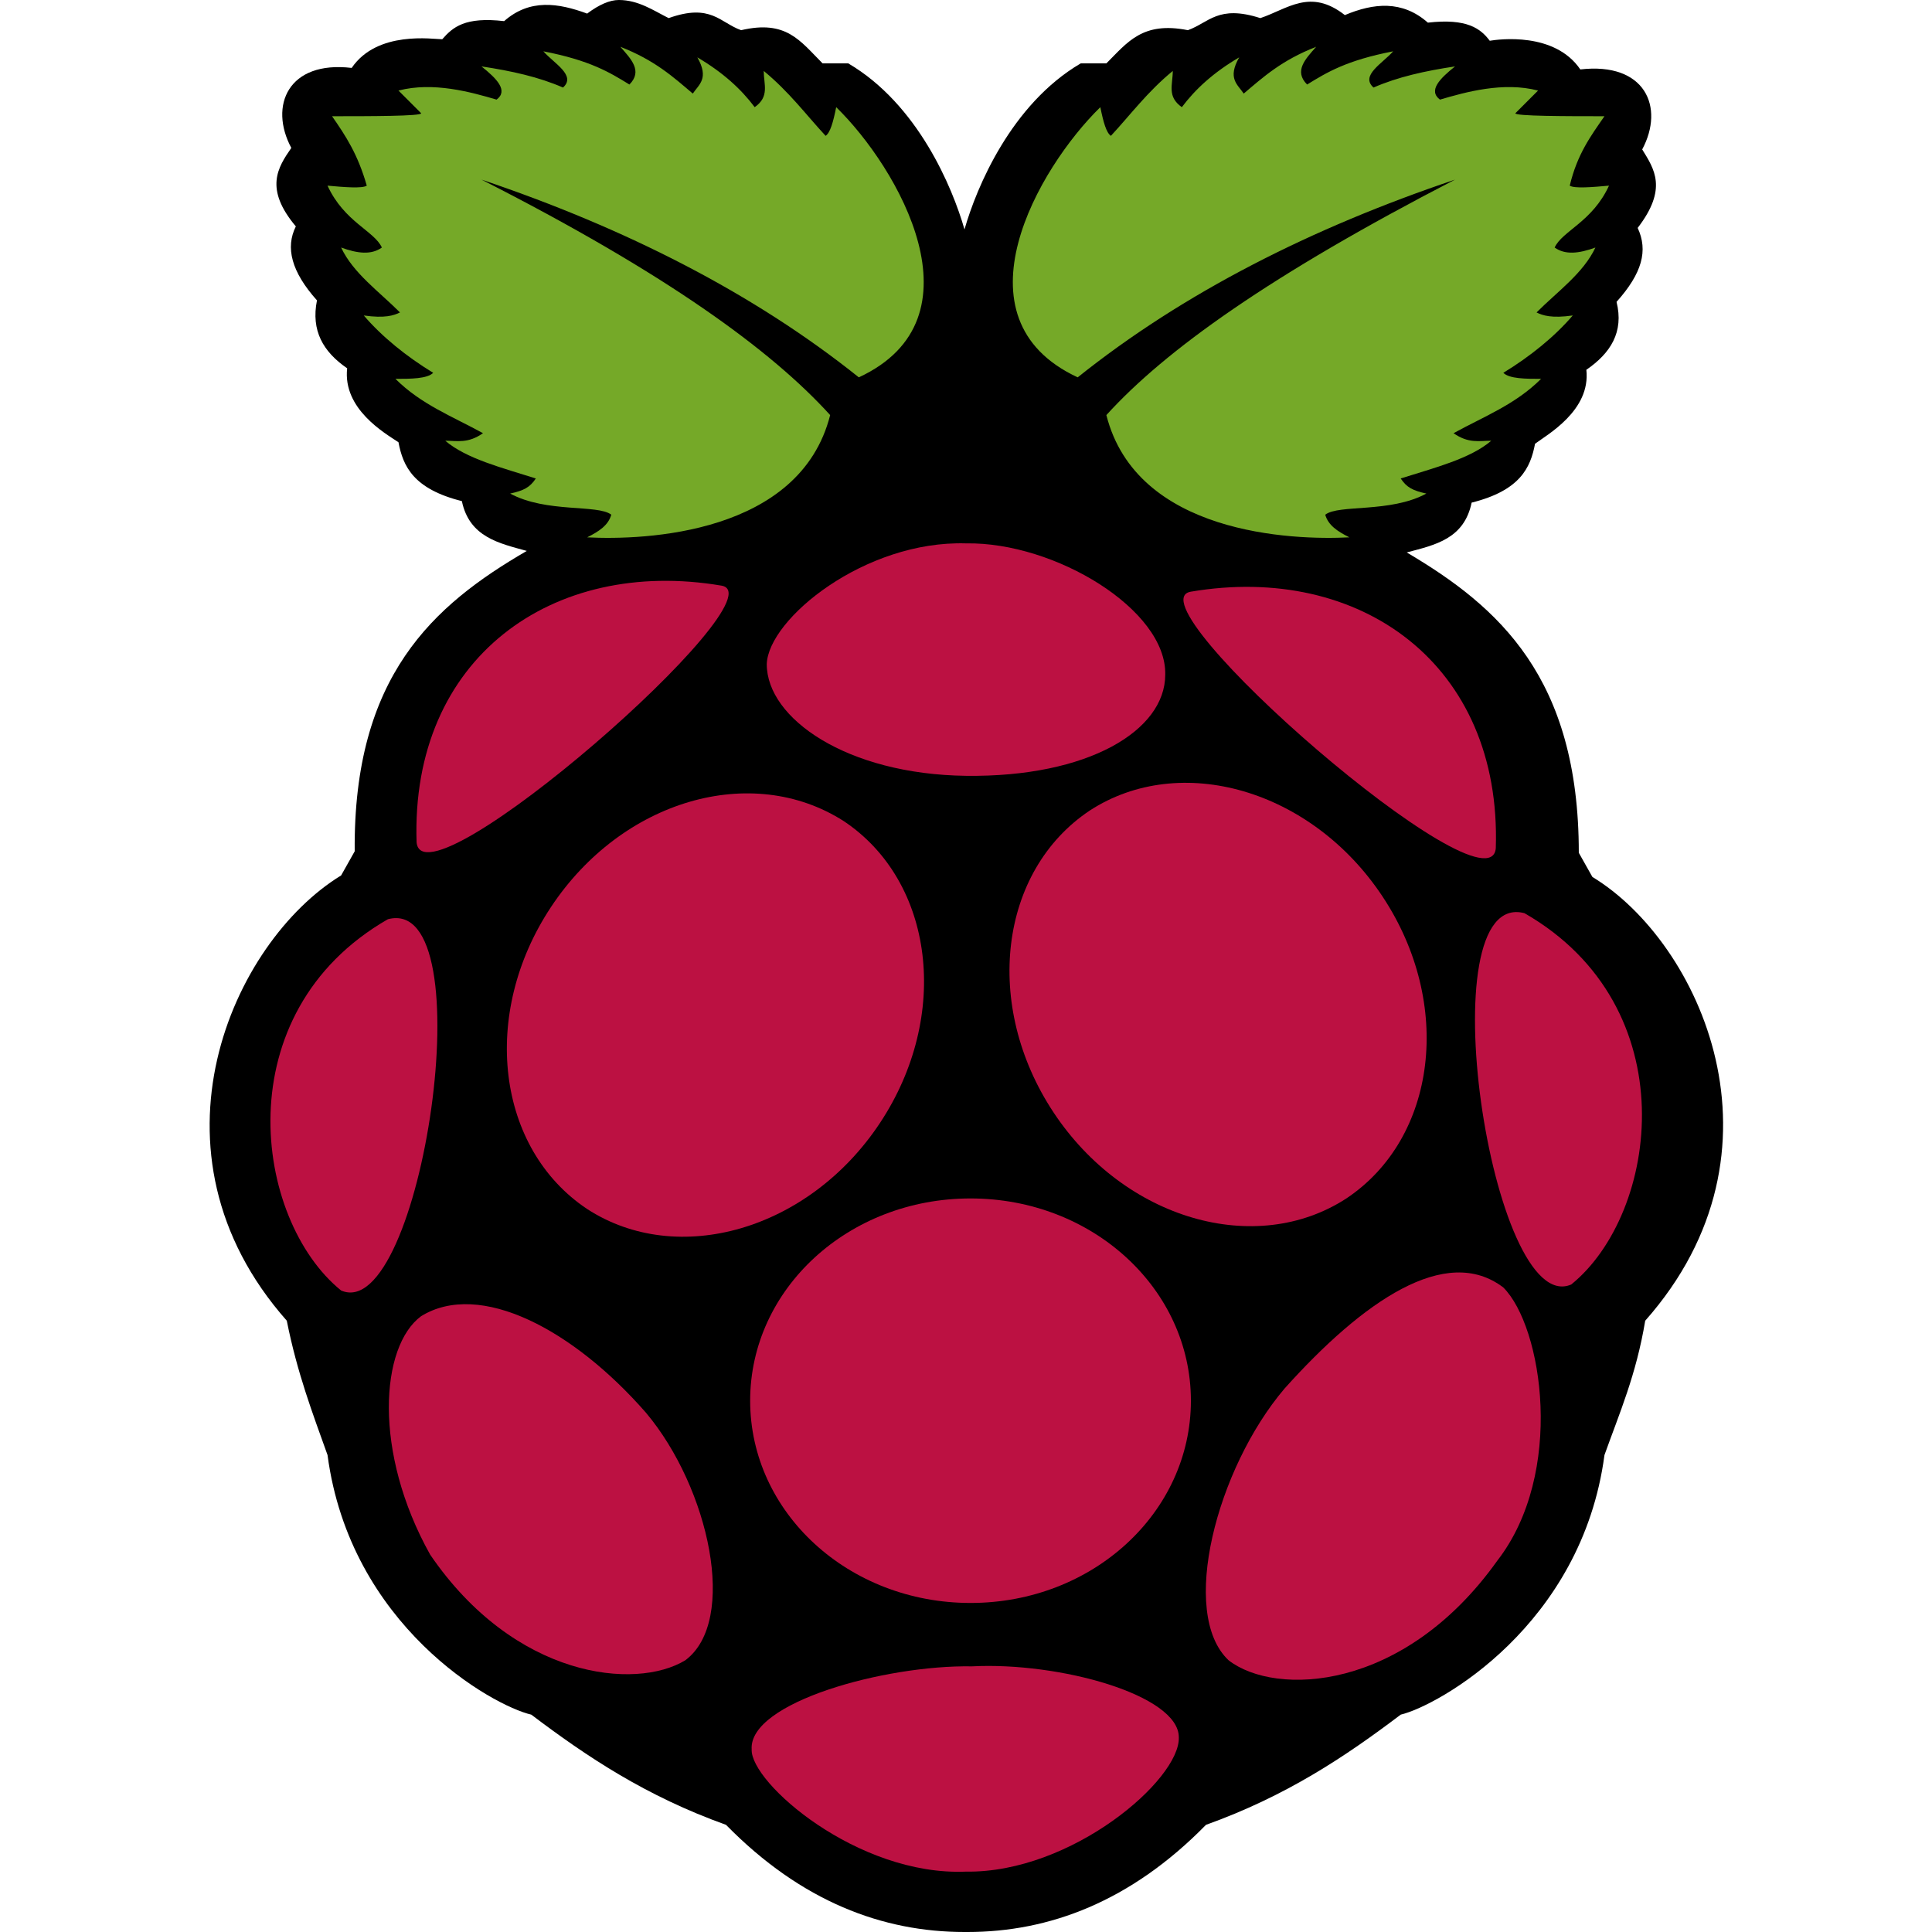
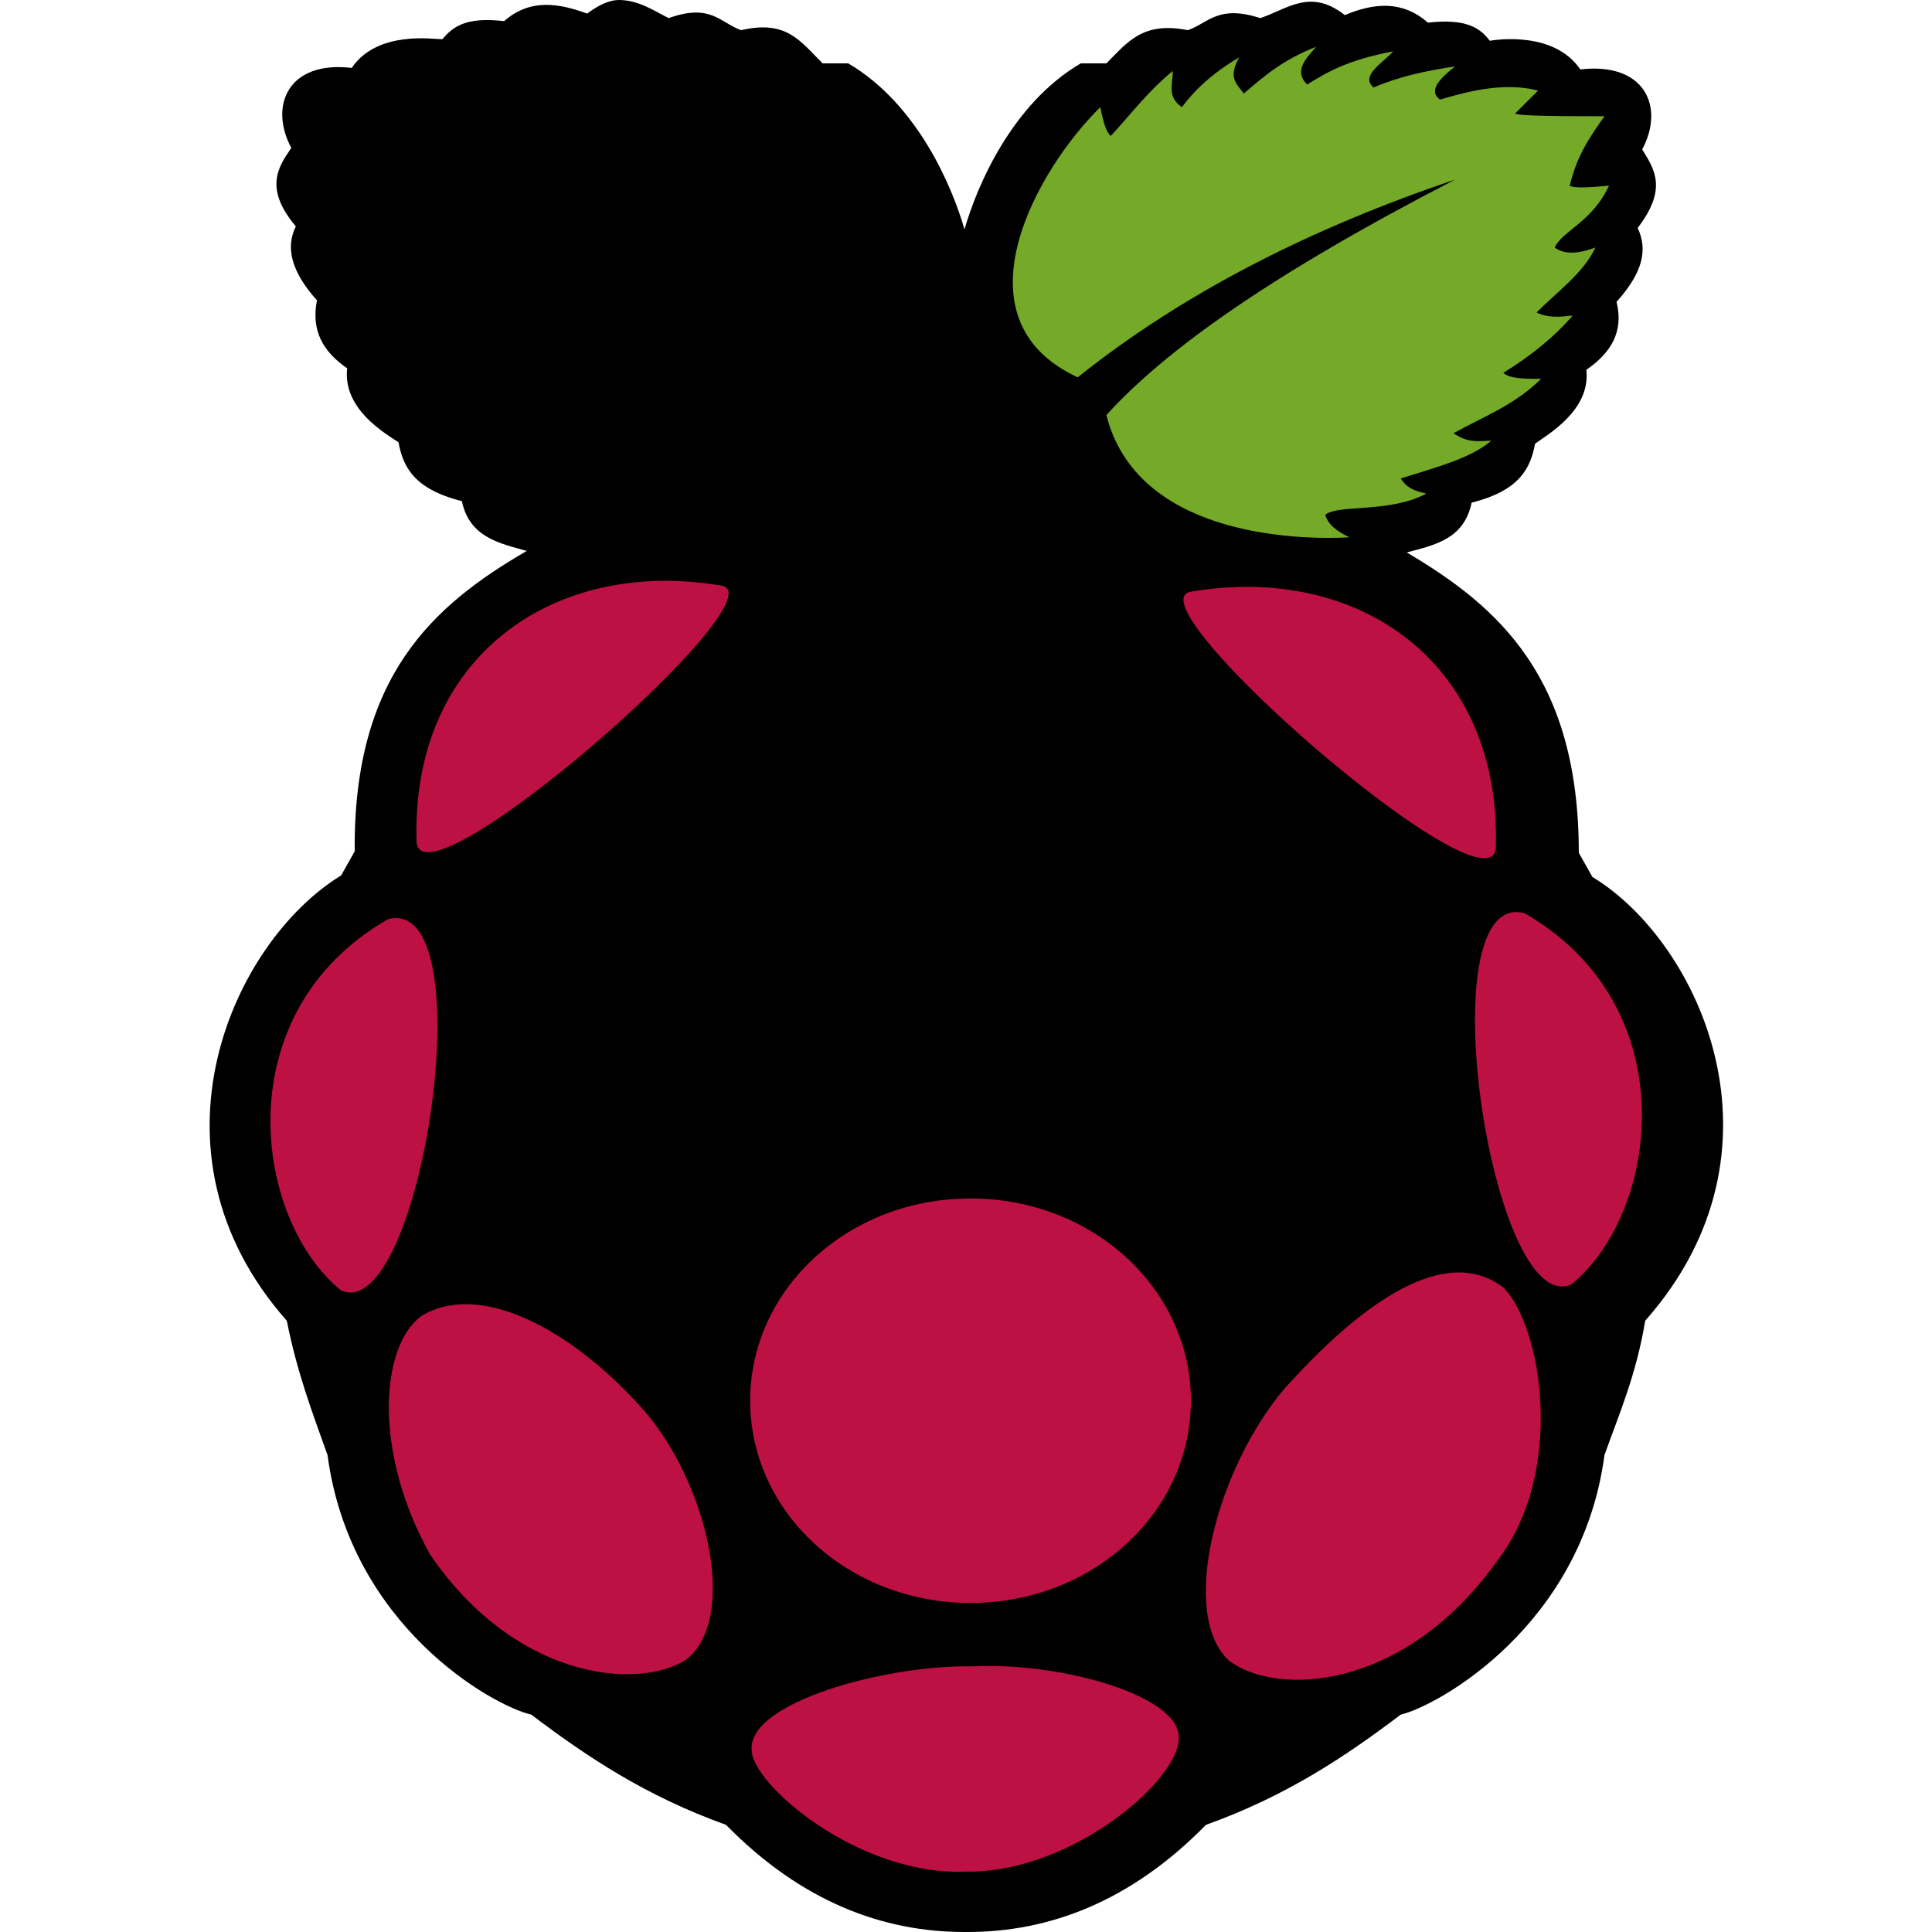
<svg xmlns="http://www.w3.org/2000/svg" version="1.1" id="icon" x="0px" y="0px" viewBox="0 0 128 128" style="enable-background:new 0 0 128 128;" xml:space="preserve">
  <style type="text/css">
	.st0{fill:#75A928;}
	.st1{fill:#BC1142;}
</style>
  <g>
    <path d="M41,0c-0.6,0-1.3,0.3-2.1,0.9c-1.9-0.7-3.8-1-5.5,0.5c-2.6-0.3-3.4,0.4-4.1,1.2c-0.6,0-4.3-0.6-6,1.9   C19.1,4,17.8,7,19.3,9.8c-0.9,1.3-1.8,2.7,0.3,5.2c-0.7,1.4-0.3,3,1.4,4.9c-0.4,2,0.4,3.4,2,4.5c-0.3,2.7,2.5,4.3,3.4,4.9   c0.3,1.6,1,3.1,4.2,3.9c0.5,2.4,2.5,2.8,4.3,3.3c-6.2,3.6-11.5,8.3-11.4,19.9l-0.9,1.6C15.4,62.4,9.1,76.3,19,87.5   c0.7,3.5,1.7,6.1,2.7,8.9c1.5,11.3,10.9,16.6,13.5,17.2c3.7,2.8,7.6,5.4,12.9,7.3c5,5.1,10.4,7.1,15.8,7.1c0.1,0,0.2,0,0.2,0   c5.4,0,10.8-2,15.8-7.1c5.3-1.9,9.2-4.5,12.9-7.3c2.5-0.6,12-5.9,13.5-17.2c1-2.8,2.1-5.3,2.7-8.9c10-11.3,3.6-25.1-3.5-29.4   l-0.9-1.6c0-11.6-5.3-16.3-11.4-19.9c1.9-0.5,3.8-0.9,4.3-3.3c3.2-0.8,3.9-2.3,4.2-3.9c0.8-0.6,3.7-2.2,3.4-4.9   c1.6-1.1,2.5-2.5,2-4.5c1.7-1.9,2.1-3.4,1.4-4.9c2-2.6,1.1-3.9,0.3-5.2c1.5-2.8,0.2-5.8-4.1-5.3c-1.7-2.5-5.4-2-6-1.9   c-0.6-0.8-1.5-1.5-4.1-1.2c-1.7-1.5-3.6-1.3-5.5-0.5c-2.3-1.8-3.8-0.4-5.6,0.2c-2.8-0.9-3.4,0.3-4.8,0.8c-3-0.6-4,0.8-5.4,2.2   l-1.7,0c-4.6,2.7-6.9,8.2-7.7,11c-0.8-2.8-3.1-8.3-7.7-11l-1.7,0c-1.5-1.5-2.4-2.9-5.4-2.2c-1.4-0.5-2-1.8-4.8-0.8   C43.3,0.7,42.3,0,41,0z" />
-     <path class="st0" d="M31.9,11.9C44.1,18.1,51.1,23.2,55,27.5c-2,7.9-12.3,8.3-16.1,8.1c0.8-0.4,1.4-0.8,1.6-1.5   c-0.9-0.7-4.3-0.1-6.7-1.4c0.9-0.2,1.3-0.4,1.7-1c-2.2-0.7-4.6-1.3-6-2.5c0.8,0,1.5,0.2,2.5-0.5c-2-1.1-4.1-1.9-5.8-3.6   c1,0,2.1,0,2.5-0.4c-1.8-1.1-3.4-2.4-4.6-3.8c1.4,0.2,2,0,2.4-0.2c-1.4-1.4-3.1-2.6-3.9-4.3c1.1,0.4,2,0.5,2.7,0   c-0.5-1.1-2.5-1.7-3.6-4.1c1.1,0.1,2.3,0.2,2.6,0C23.7,10.2,22.9,9,22,7.7c2.4,0,6,0,5.9-0.2L26.4,6c2.3-0.6,4.8,0.1,6.5,0.6   c0.8-0.6,0-1.4-1-2.2c2,0.3,3.8,0.7,5.4,1.4c0.9-0.8-0.6-1.6-1.3-2.4c3.1,0.6,4.4,1.4,5.7,2.2c0.9-0.9,0.1-1.7-0.6-2.5   c2.3,0.9,3.5,2,4.8,3.1c0.4-0.6,1.1-1,0.3-2.4c1.7,1,2.9,2.1,3.8,3.3c1-0.7,0.6-1.5,0.6-2.4c1.7,1.4,2.8,2.9,4.1,4.3   c0.3-0.2,0.5-0.9,0.7-1.9c4.1,4,9.9,14,1.5,17.9C49.9,19.4,41.4,15.1,31.9,11.9z" />
    <path class="st0" d="M96.4,11.9c-12.2,6.3-19.2,11.3-23.1,15.6c2,7.9,12.3,8.3,16.1,8.1c-0.8-0.4-1.4-0.8-1.6-1.5   c0.9-0.7,4.3-0.1,6.7-1.4c-0.9-0.2-1.3-0.4-1.7-1c2.2-0.7,4.6-1.3,6-2.5c-0.8,0-1.5,0.2-2.5-0.5c2-1.1,4.1-1.9,5.8-3.6   c-1,0-2.1,0-2.5-0.4c1.8-1.1,3.4-2.4,4.6-3.8c-1.4,0.2-2,0-2.4-0.2c1.4-1.4,3.1-2.6,3.9-4.3c-1.1,0.4-2,0.5-2.7,0   c0.5-1.1,2.5-1.7,3.6-4.1c-1.1,0.1-2.3,0.2-2.6,0c0.5-2.1,1.4-3.3,2.3-4.6c-2.4,0-6,0-5.9-0.2l1.5-1.5c-2.3-0.6-4.8,0.1-6.5,0.6   c-0.8-0.6,0-1.4,1-2.2c-2,0.3-3.8,0.7-5.4,1.4c-0.9-0.8,0.6-1.6,1.3-2.4c-3.1,0.6-4.4,1.4-5.7,2.2c-0.9-0.9-0.1-1.7,0.6-2.5   c-2.3,0.9-3.5,2-4.8,3.1c-0.4-0.6-1.1-1-0.3-2.4c-1.7,1-2.9,2.1-3.8,3.3c-1-0.7-0.6-1.5-0.6-2.4c-1.7,1.4-2.8,2.9-4.1,4.3   c-0.3-0.2-0.5-0.9-0.7-1.9c-4.1,4-9.9,14-1.5,17.9C78.4,19.4,86.9,15.1,96.4,11.9L96.4,11.9z" />
    <path class="st1" d="M78.9,92.8c0,7.4-6.5,13.4-14.6,13.4s-14.6-6-14.6-13.4c0-7.4,6.5-13.4,14.6-13.4S78.9,85.4,78.9,92.8z" />
-     <path class="st1" d="M55.9,54.4c6,4,7.1,12.9,2.4,20s-13.4,9.6-19.4,5.7l0,0c-6-4-7.1-12.9-2.4-20C41.2,53,49.8,50.5,55.9,54.4   L55.9,54.4z" />
-     <path class="st1" d="M72.2,53.7c-6,4-7.1,12.9-2.4,20s13.4,9.6,19.4,5.7l0,0c6-4,7.1-12.9,2.4-20S78.2,49.8,72.2,53.7L72.2,53.7z" />
    <path class="st1" d="M25.7,60.9c6.5-1.7,2.2,26.9-3.1,24.6C16.8,80.8,14.9,67.1,25.7,60.9z" />
    <path class="st1" d="M101,60.5c-6.5-1.7-2.2,26.9,3.1,24.6C109.9,80.4,111.8,66.7,101,60.5z" />
    <path class="st1" d="M78.9,39.2c11.2-1.9,20.6,4.8,20.2,17C98.7,60.8,74.7,39.9,78.9,39.2L78.9,39.2z" />
    <path class="st1" d="M47.8,38.8c-11.2-1.9-20.6,4.8-20.2,17C28,60.4,51.9,39.5,47.8,38.8z" />
-     <path class="st1" d="M64,36c-6.7-0.2-13.1,5-13.2,8c0,3.6,5.3,7.3,13.2,7.4c8.1,0.1,13.2-3,13.2-6.7C77.3,40.4,69.9,35.9,64,36   L64,36z" />
    <path class="st1" d="M64.4,110.4c5.8-0.3,13.7,1.9,13.7,4.7c0.1,2.8-7.1,9-14.1,8.9c-7.2,0.3-14.3-5.9-14.2-8.1   C49.6,112.8,58.6,110.3,64.4,110.4z" />
    <path class="st1" d="M42.8,93.6c4.2,5,6.1,13.8,2.6,16.4c-3.3,2-11.3,1.2-16.9-7c-3.8-6.8-3.3-13.8-0.6-15.8   C31.8,84.8,38,88.1,42.8,93.6z" />
    <path class="st1" d="M85.1,92c-4.5,5.3-7,14.9-3.7,18c3.1,2.4,11.6,2.1,17.8-6.6c4.5-5.8,3-15.5,0.4-18.1   C95.8,82.4,90.3,86.2,85.1,92z" />
  </g>
</svg>